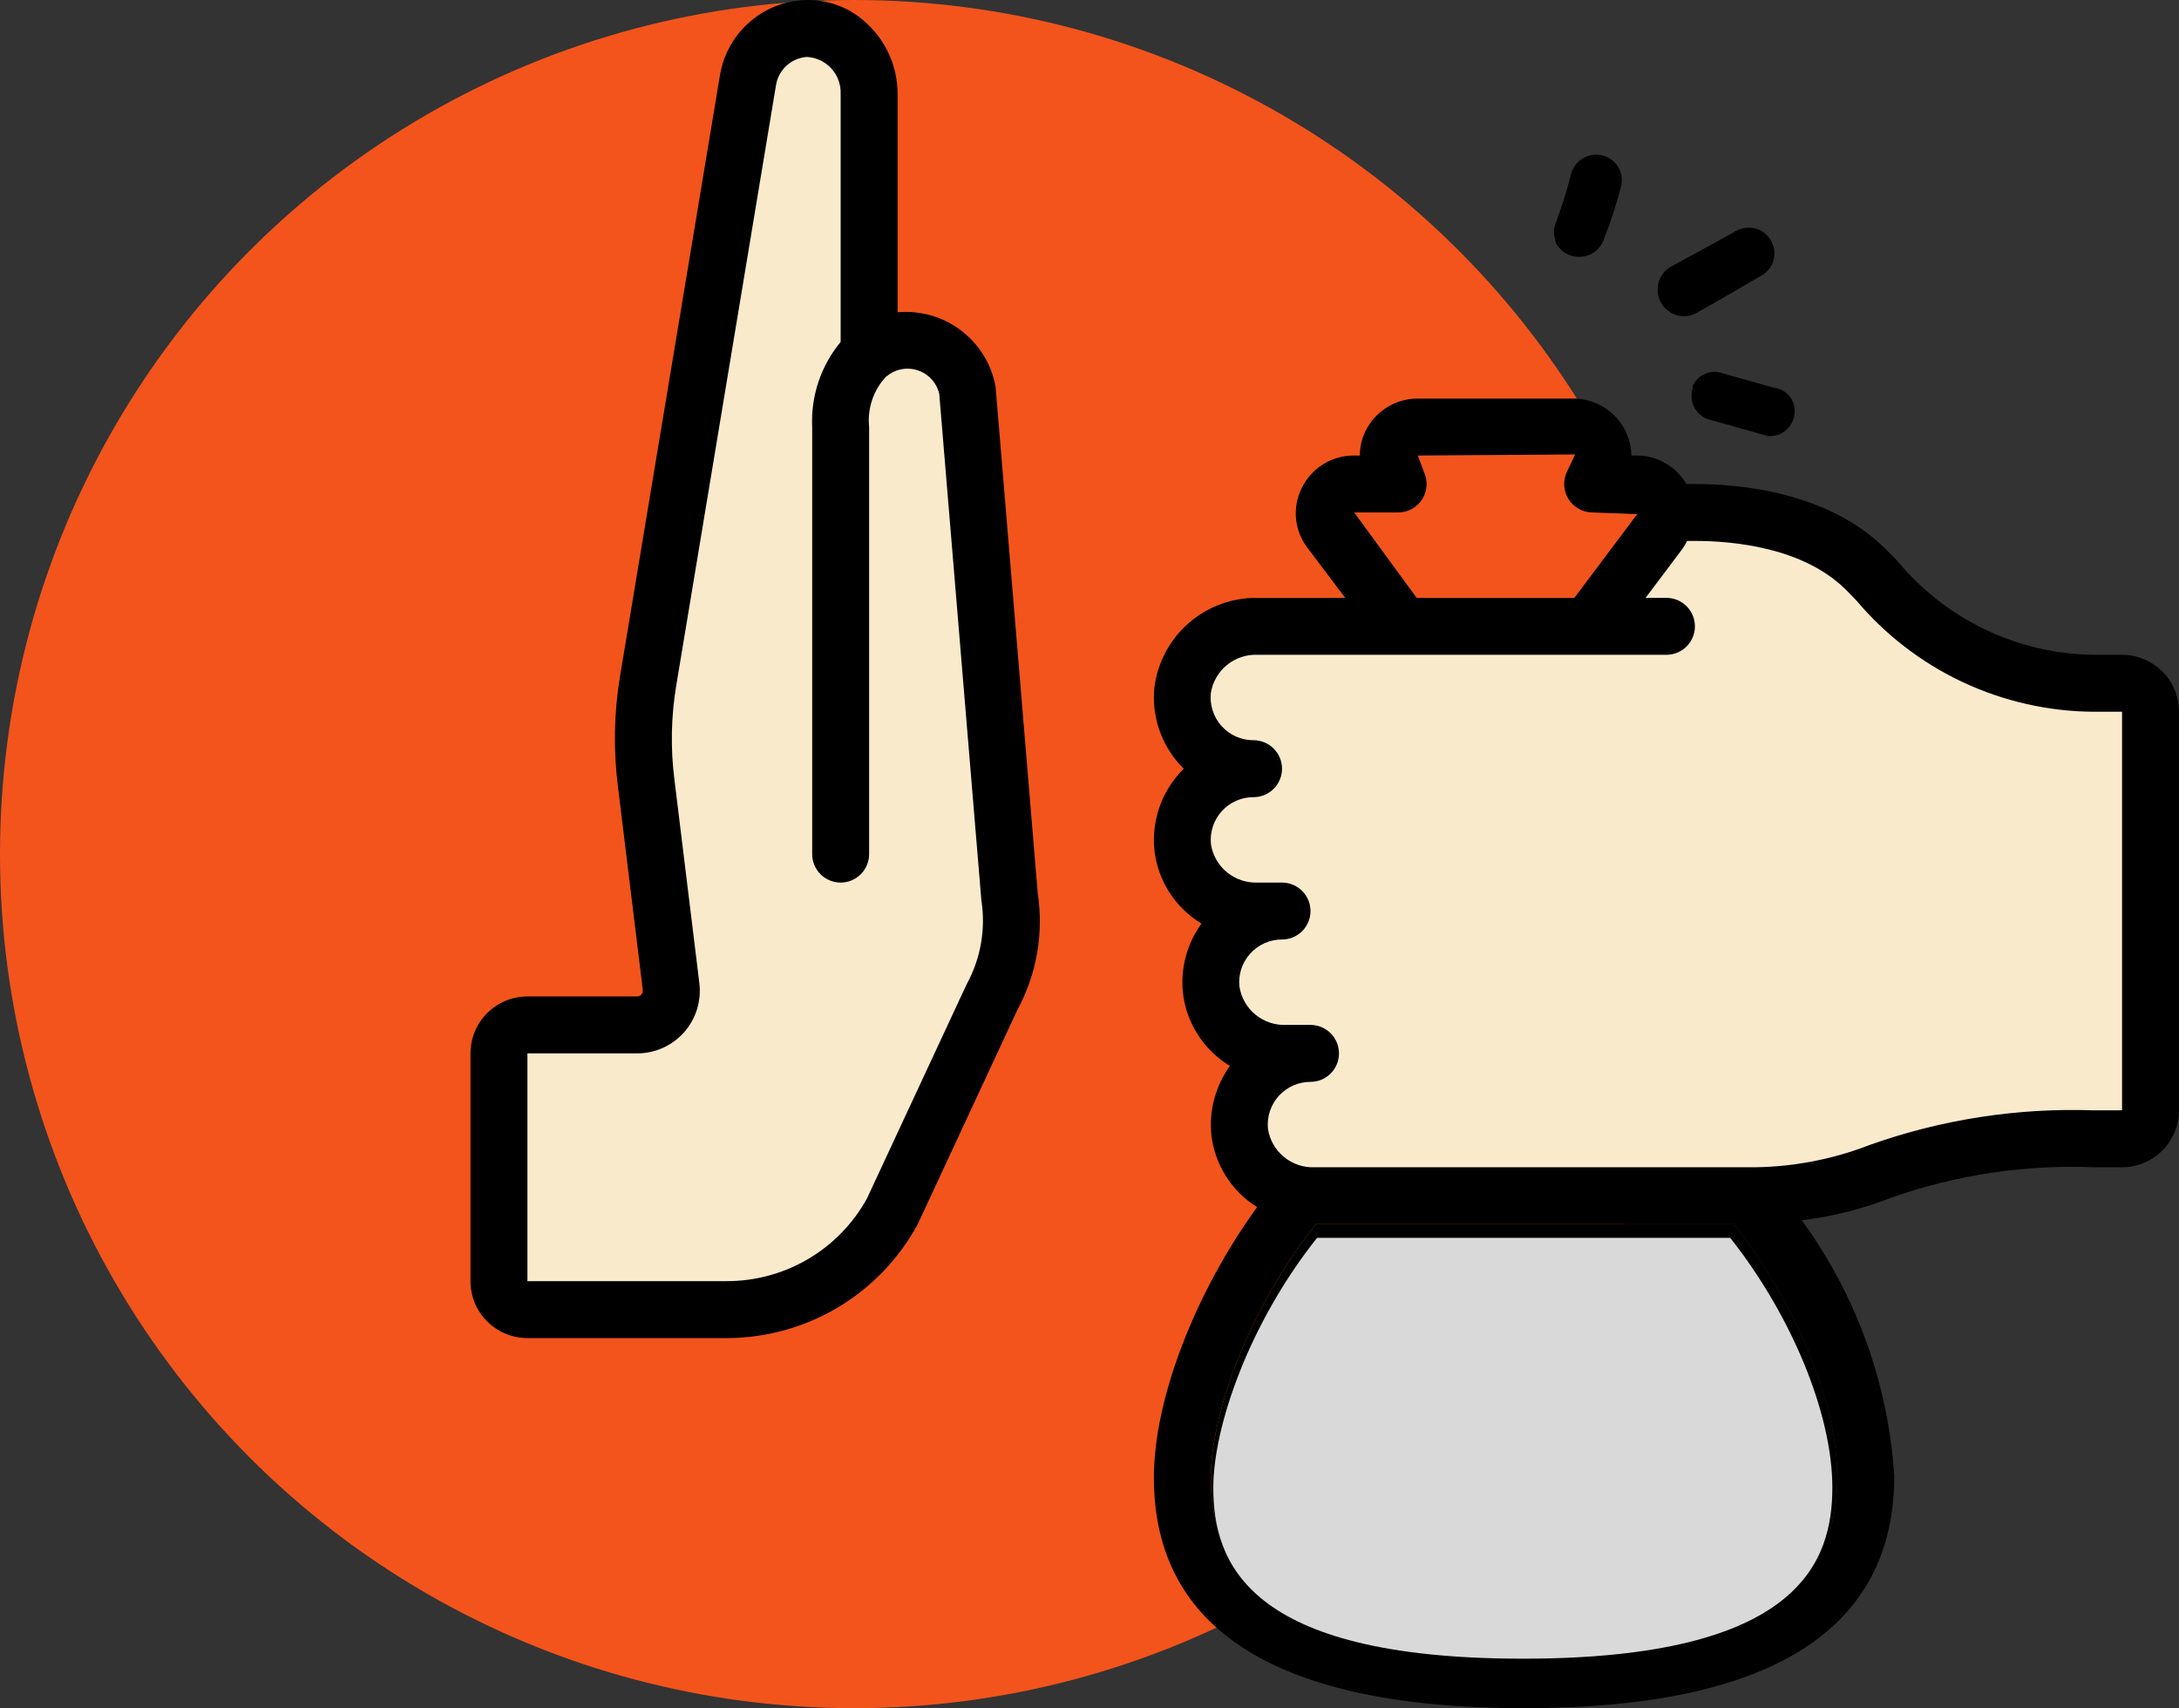
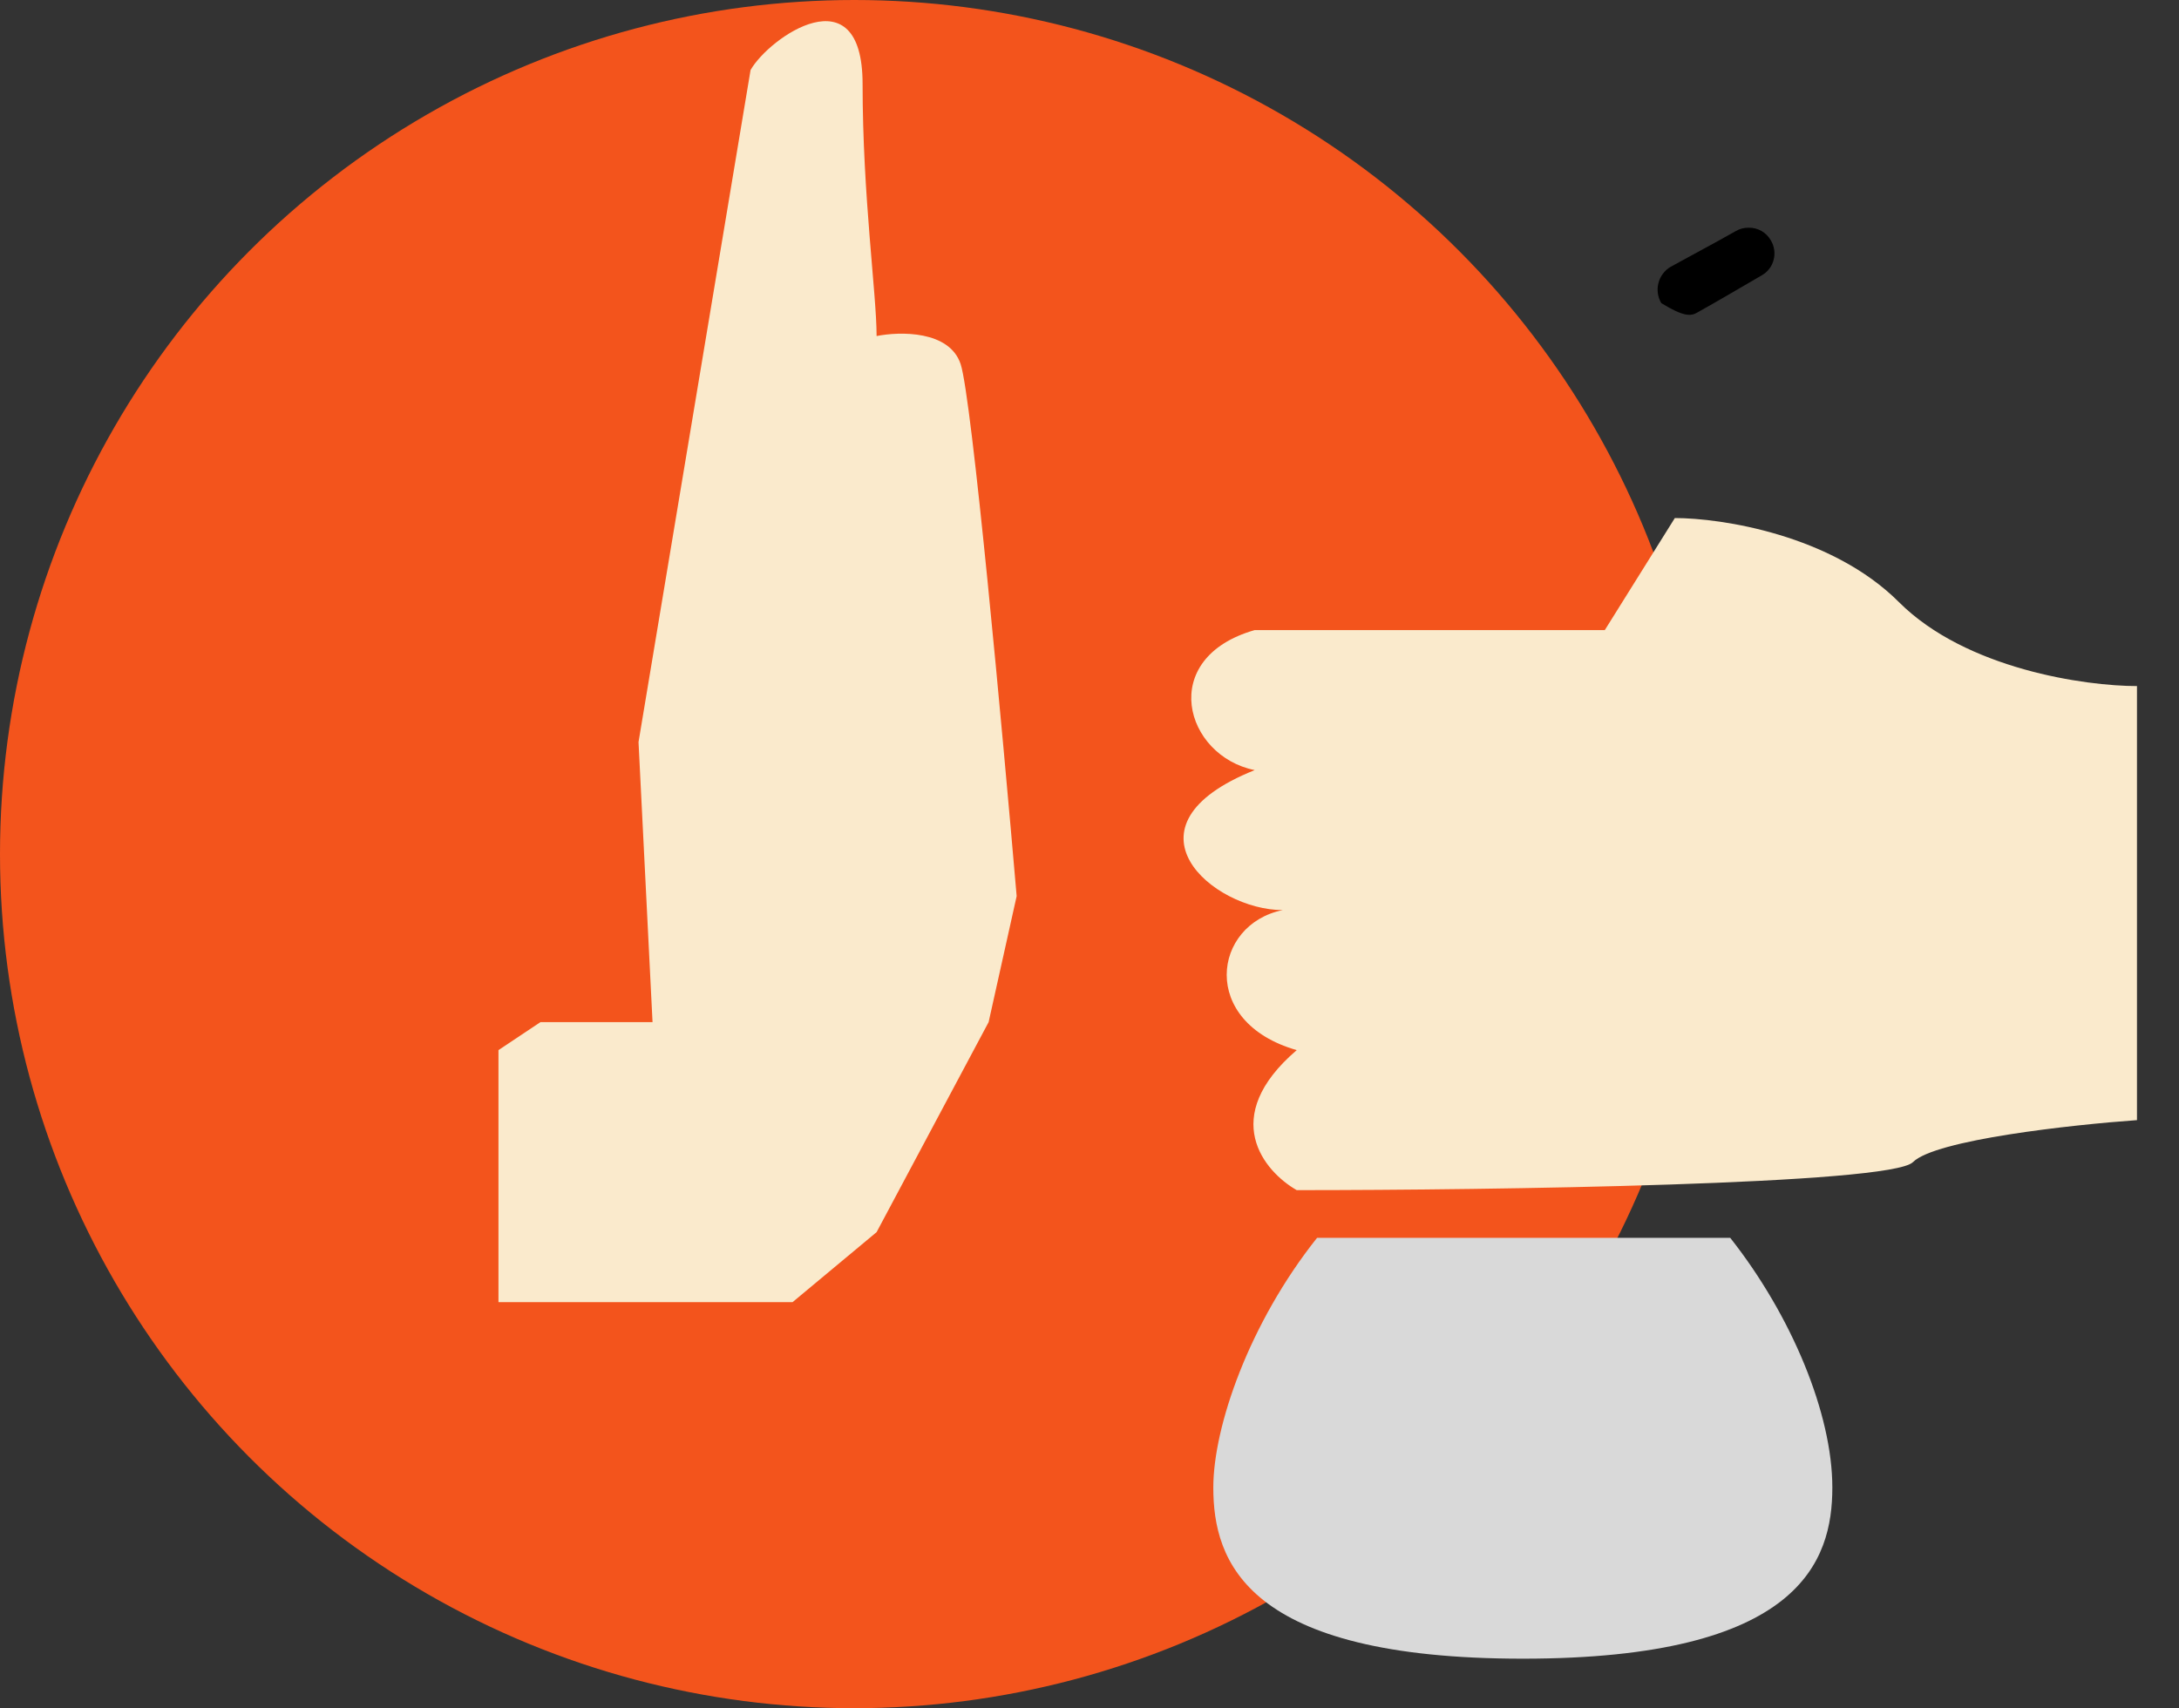
<svg xmlns="http://www.w3.org/2000/svg" width="88" height="69" viewBox="0 0 88 69" fill="none">
  <rect x="0" y="0" width="88" height="69" fill="#333333" stroke="none" />
  <circle cx="34.5" cy="34.5" r="34.5" fill="#F3541C" />
  <g clip-path="url(#clip0_1_17)">
    <path d="M52.369 42.418C49.202 45.133 51.05 47.32 52.369 48.074C60.287 48.074 76.349 47.847 77.254 46.943C78.159 46.038 83.664 45.434 86.303 45.246V27.713C84.229 27.713 79.403 27.034 76.688 24.32C73.974 21.605 69.524 20.926 67.639 20.926L64.811 25.451H50.672C46.713 26.582 47.844 30.541 50.672 31.107C45.016 33.369 48.976 36.762 51.804 36.762C48.976 37.328 48.41 41.287 52.369 42.418Z" fill="#FAEACC" />
    <path d="M20.131 42.418V52.033V52.598H32.008L35.402 49.77L39.926 41.287L41.058 36.197C40.492 29.598 39.248 16.062 38.795 14.705C38.343 13.348 36.344 13.385 35.402 13.574C35.402 11.877 34.836 7.918 34.836 3.393C34.836 -1.131 31.066 1.508 30.312 2.828L25.787 29.975L26.353 41.287H21.828L20.131 42.418Z" fill="#FAEACC" />
-     <path d="M85.7 26.45H84.55C83.03 26.431 81.532 26.081 80.162 25.424C78.791 24.767 77.581 23.818 76.615 22.644C76.448 22.473 76.296 22.317 76.162 22.184C73.855 19.895 70.34 19.55 68.45 19.55H68.105C67.9 19.2 67.608 18.91 67.257 18.708C66.905 18.506 66.507 18.4 66.102 18.4H65.884C65.878 17.94 65.734 17.492 65.473 17.114C65.255 16.8 64.965 16.544 64.627 16.367C64.288 16.19 63.912 16.099 63.53 16.1H57.258C56.877 16.099 56.501 16.191 56.163 16.368C55.826 16.545 55.536 16.802 55.319 17.115C55.058 17.492 54.917 17.941 54.917 18.4H54.687C54.244 18.397 53.809 18.52 53.433 18.755C53.057 18.99 52.756 19.327 52.565 19.727C52.375 20.113 52.298 20.546 52.343 20.974C52.388 21.402 52.553 21.809 52.819 22.148L54.327 24.15H50.789C49.769 24.135 48.779 24.497 48.01 25.166C47.24 25.836 46.745 26.767 46.62 27.779C46.565 28.34 46.628 28.905 46.805 29.44C46.982 29.975 47.269 30.467 47.647 30.884C47.698 30.942 47.752 30.999 47.809 31.052C47.752 31.106 47.694 31.167 47.647 31.22C47.269 31.637 46.982 32.129 46.805 32.664C46.628 33.199 46.565 33.764 46.62 34.325C46.685 34.935 46.892 35.522 47.222 36.039C47.552 36.556 47.997 36.99 48.523 37.307C47.943 38.107 47.675 39.091 47.77 40.075C47.835 40.685 48.041 41.272 48.372 41.789C48.702 42.306 49.147 42.74 49.673 43.057C49.093 43.857 48.825 44.841 48.919 45.825C48.985 46.422 49.186 46.997 49.506 47.505C49.827 48.014 50.258 48.443 50.769 48.76C48.274 52.197 46.6 56.505 46.6 59.685C46.6 65.864 51.63 69 61.55 69C71.47 69 76.5 65.867 76.5 59.617C76.261 55.89 74.966 52.309 72.766 49.291C74.011 49.14 75.232 48.831 76.399 48.371C79.014 47.452 81.78 47.038 84.55 47.15H85.7C86.31 47.15 86.895 46.907 87.326 46.476C87.758 46.045 88 45.46 88 44.85V28.75C88 28.14 87.758 27.555 87.326 27.123C86.895 26.692 86.31 26.45 85.7 26.45ZM56.468 20.7C56.662 20.699 56.853 20.65 57.022 20.556C57.192 20.462 57.335 20.326 57.438 20.162C57.541 19.998 57.602 19.811 57.613 19.617C57.624 19.424 57.587 19.23 57.503 19.055L57.258 18.4L63.612 18.357L63.281 19.058C63.198 19.233 63.16 19.425 63.172 19.619C63.184 19.812 63.244 19.999 63.347 20.163C63.45 20.327 63.593 20.462 63.763 20.556C63.932 20.649 64.122 20.699 64.316 20.7L66.12 20.767L63.582 24.15H57.213L54.69 20.7H56.468ZM61.55 66.7C50.212 66.7 48.9 62.699 48.9 59.685C48.9 57.189 50.365 52.947 53.141 49.45H70.025C72.53 52.632 74.2 56.656 74.2 59.685C74.2 62.699 72.888 66.7 61.55 66.7ZM85.7 44.85H84.55C81.484 44.744 78.426 45.216 75.534 46.239C73.942 46.862 72.244 47.171 70.534 47.15H53.089C52.641 47.167 52.201 47.019 51.854 46.734C51.507 46.449 51.277 46.046 51.208 45.602C51.183 45.362 51.209 45.119 51.284 44.889C51.359 44.66 51.482 44.448 51.643 44.269C51.805 44.09 52.003 43.946 52.224 43.848C52.444 43.75 52.683 43.7 52.925 43.7C53.23 43.7 53.523 43.579 53.738 43.363C53.954 43.147 54.075 42.855 54.075 42.55C54.075 42.245 53.954 41.952 53.738 41.737C53.523 41.521 53.23 41.4 52.925 41.4H51.936C51.487 41.417 51.048 41.269 50.701 40.984C50.354 40.699 50.124 40.296 50.055 39.852C50.03 39.611 50.056 39.368 50.131 39.138C50.206 38.908 50.329 38.697 50.491 38.518C50.653 38.338 50.852 38.195 51.073 38.097C51.294 37.999 51.533 37.949 51.775 37.95C52.08 37.95 52.373 37.829 52.588 37.613C52.804 37.397 52.925 37.105 52.925 36.8C52.925 36.495 52.804 36.202 52.588 35.987C52.373 35.771 52.08 35.65 51.775 35.65H50.786C50.337 35.667 49.898 35.519 49.551 35.234C49.204 34.949 48.974 34.546 48.905 34.102C48.88 33.861 48.906 33.618 48.981 33.388C49.056 33.158 49.179 32.947 49.341 32.768C49.503 32.588 49.702 32.445 49.923 32.347C50.144 32.249 50.383 32.199 50.625 32.2C50.93 32.2 51.222 32.079 51.438 31.863C51.654 31.647 51.775 31.355 51.775 31.05C51.775 30.745 51.654 30.452 51.438 30.237C51.222 30.021 50.93 29.9 50.625 29.9C50.383 29.901 50.143 29.851 49.922 29.754C49.7 29.656 49.501 29.513 49.339 29.334C49.176 29.155 49.053 28.943 48.977 28.713C48.902 28.483 48.875 28.24 48.9 27.999C48.969 27.553 49.2 27.149 49.549 26.863C49.897 26.578 50.339 26.43 50.789 26.45H67.3C67.605 26.45 67.897 26.329 68.113 26.113C68.329 25.897 68.45 25.605 68.45 25.3C68.45 24.995 68.329 24.702 68.113 24.487C67.897 24.271 67.605 24.15 67.3 24.15H66.458L67.944 22.172C68.016 22.07 68.079 21.962 68.134 21.85H68.45C69.985 21.85 72.82 22.105 74.545 23.82C74.671 23.945 74.811 24.088 74.962 24.245C76.139 25.645 77.606 26.773 79.261 27.551C80.917 28.328 82.721 28.738 84.55 28.75H85.7V44.85ZM21.3 54.05H29.35C30.93 54.048 32.481 53.62 33.839 52.811C35.196 52.001 36.31 50.84 37.062 49.45L41.087 40.793C41.867 39.352 42.156 37.697 41.909 36.078L40.207 15.619C40.042 14.714 39.544 13.905 38.812 13.349C38.08 12.793 37.166 12.531 36.25 12.615V3.784C36.248 3.256 36.139 2.734 35.929 2.25C35.719 1.766 35.413 1.329 35.029 0.967C34.688 0.637 34.282 0.381 33.837 0.216C33.393 0.051 32.918 -0.021 32.445 0.007C31.66 0.048 30.91 0.347 30.312 0.857C29.66 1.411 29.223 2.177 29.079 3.021L25.042 27.305C24.796 28.779 24.767 30.281 24.955 31.764L25.961 39.992C25.964 40.025 25.961 40.058 25.95 40.089C25.939 40.12 25.922 40.149 25.9 40.173C25.88 40.197 25.854 40.216 25.825 40.23C25.796 40.243 25.765 40.25 25.733 40.25H21.3C20.69 40.25 20.105 40.492 19.674 40.923C19.242 41.355 19 41.94 19 42.55V51.75C19 52.36 19.242 52.945 19.674 53.376C20.105 53.807 20.69 54.05 21.3 54.05ZM21.3 42.55H25.733C26.091 42.55 26.445 42.474 26.771 42.327C27.098 42.179 27.389 41.965 27.627 41.697C27.864 41.429 28.042 41.113 28.148 40.772C28.254 40.43 28.287 40.069 28.244 39.714L27.236 31.482C27.076 30.22 27.102 28.942 27.311 27.687L31.344 3.41C31.399 3.113 31.551 2.844 31.775 2.643C32 2.442 32.285 2.321 32.585 2.3C32.962 2.319 33.316 2.486 33.571 2.763C33.826 3.041 33.962 3.407 33.95 3.784V13.812C33.152 14.775 32.742 16.001 32.8 17.25V34.5C32.8 34.805 32.921 35.097 33.137 35.313C33.352 35.529 33.645 35.65 33.95 35.65C34.255 35.65 34.547 35.529 34.763 35.313C34.979 35.097 35.1 34.805 35.1 34.5V17.25C35.062 16.88 35.103 16.506 35.222 16.153C35.341 15.801 35.535 15.478 35.79 15.207C35.8 15.199 35.813 15.196 35.823 15.188C36.057 14.996 36.349 14.892 36.651 14.892C36.948 14.892 37.236 14.993 37.469 15.177C37.701 15.361 37.865 15.619 37.932 15.908L39.633 36.365C39.815 37.533 39.605 38.728 39.036 39.764L35.011 48.414C34.453 49.425 33.633 50.269 32.637 50.856C31.641 51.442 30.506 51.751 29.35 51.75H21.3V42.55Z" fill="black" />
-     <path d="M48.9 59.685C48.9 62.699 50.212 66.7 61.55 66.7C72.888 66.7 74.2 62.699 74.2 59.685C74.2 56.656 72.53 52.632 70.025 49.45H53.141C50.365 52.947 48.9 57.189 48.9 59.685Z" fill="black" />
    <path d="M49 60.087C49 63.057 50.297 67 61.501 67C72.704 67 74 63.057 74 60.087C74 57.102 72.351 53.136 69.876 50H53.191C50.448 53.447 49 57.627 49 60.087Z" fill="#D9D9D9" />
-     <path d="M68.383 15.619C68.287 15.862 68.288 16.134 68.386 16.377C68.491 16.622 68.686 16.817 68.931 16.919C69.77 17.149 70.603 17.392 71.406 17.616C71.596 17.63 71.785 17.589 71.952 17.5C72.119 17.41 72.257 17.274 72.35 17.108C72.444 16.942 72.488 16.753 72.479 16.562C72.469 16.371 72.406 16.186 72.297 16.029C72.239 15.966 72.178 15.908 72.114 15.852C71.98 15.747 71.82 15.681 71.652 15.662L71.505 15.624L69.624 15.096L69.376 15.024C69.204 15.005 69.031 15.029 68.871 15.094C68.628 15.197 68.436 15.393 68.337 15.638L68.383 15.619Z" fill="black" />
-     <path d="M62.88 9.88C62.95 9.996 63.042 10.097 63.152 10.177C63.263 10.257 63.388 10.313 63.521 10.344C63.796 10.411 64.087 10.368 64.332 10.224C64.559 10.073 64.726 9.847 64.802 9.586C65.069 8.908 65.291 8.215 65.469 7.51C65.501 7.377 65.505 7.241 65.483 7.107C65.461 6.974 65.413 6.846 65.341 6.731C65.269 6.616 65.175 6.517 65.064 6.438C64.953 6.36 64.828 6.304 64.695 6.274C64.562 6.243 64.424 6.239 64.29 6.262C64.155 6.285 64.026 6.333 63.91 6.405C63.794 6.477 63.693 6.571 63.613 6.681C63.533 6.792 63.476 6.916 63.445 7.048C63.263 7.746 63.046 8.433 62.794 9.11C62.739 9.283 62.741 9.47 62.8 9.642C62.812 9.739 62.84 9.833 62.881 9.922L62.88 9.88Z" fill="black" />
-     <path d="M70.107 9.33C69.232 9.827 68.347 10.294 67.463 10.781C67.343 10.852 67.239 10.947 67.155 11.059C67.072 11.171 67.011 11.298 66.977 11.434C66.942 11.57 66.934 11.711 66.954 11.85C66.974 11.989 67.02 12.122 67.091 12.243C67.234 12.486 67.465 12.663 67.736 12.736C68.007 12.808 68.295 12.769 68.538 12.628C69.413 12.141 70.298 11.614 71.142 11.126C71.261 11.06 71.366 10.97 71.45 10.862C71.534 10.754 71.595 10.629 71.629 10.496C71.664 10.364 71.672 10.225 71.652 10.089C71.632 9.953 71.585 9.823 71.514 9.706C71.424 9.548 71.293 9.417 71.136 9.328C70.978 9.239 70.8 9.194 70.619 9.198C70.44 9.195 70.263 9.241 70.107 9.33Z" fill="black" />
+     <path d="M70.107 9.33C69.232 9.827 68.347 10.294 67.463 10.781C67.343 10.852 67.239 10.947 67.155 11.059C67.072 11.171 67.011 11.298 66.977 11.434C66.942 11.57 66.934 11.711 66.954 11.85C66.974 11.989 67.02 12.122 67.091 12.243C68.007 12.808 68.295 12.769 68.538 12.628C69.413 12.141 70.298 11.614 71.142 11.126C71.261 11.06 71.366 10.97 71.45 10.862C71.534 10.754 71.595 10.629 71.629 10.496C71.664 10.364 71.672 10.225 71.652 10.089C71.632 9.953 71.585 9.823 71.514 9.706C71.424 9.548 71.293 9.417 71.136 9.328C70.978 9.239 70.8 9.194 70.619 9.198C70.44 9.195 70.263 9.241 70.107 9.33Z" fill="black" />
  </g>
  <defs>
    <clipPath id="clip0_1_17">
      <rect width="69" height="69" fill="white" transform="translate(19)" />
    </clipPath>
  </defs>
</svg>